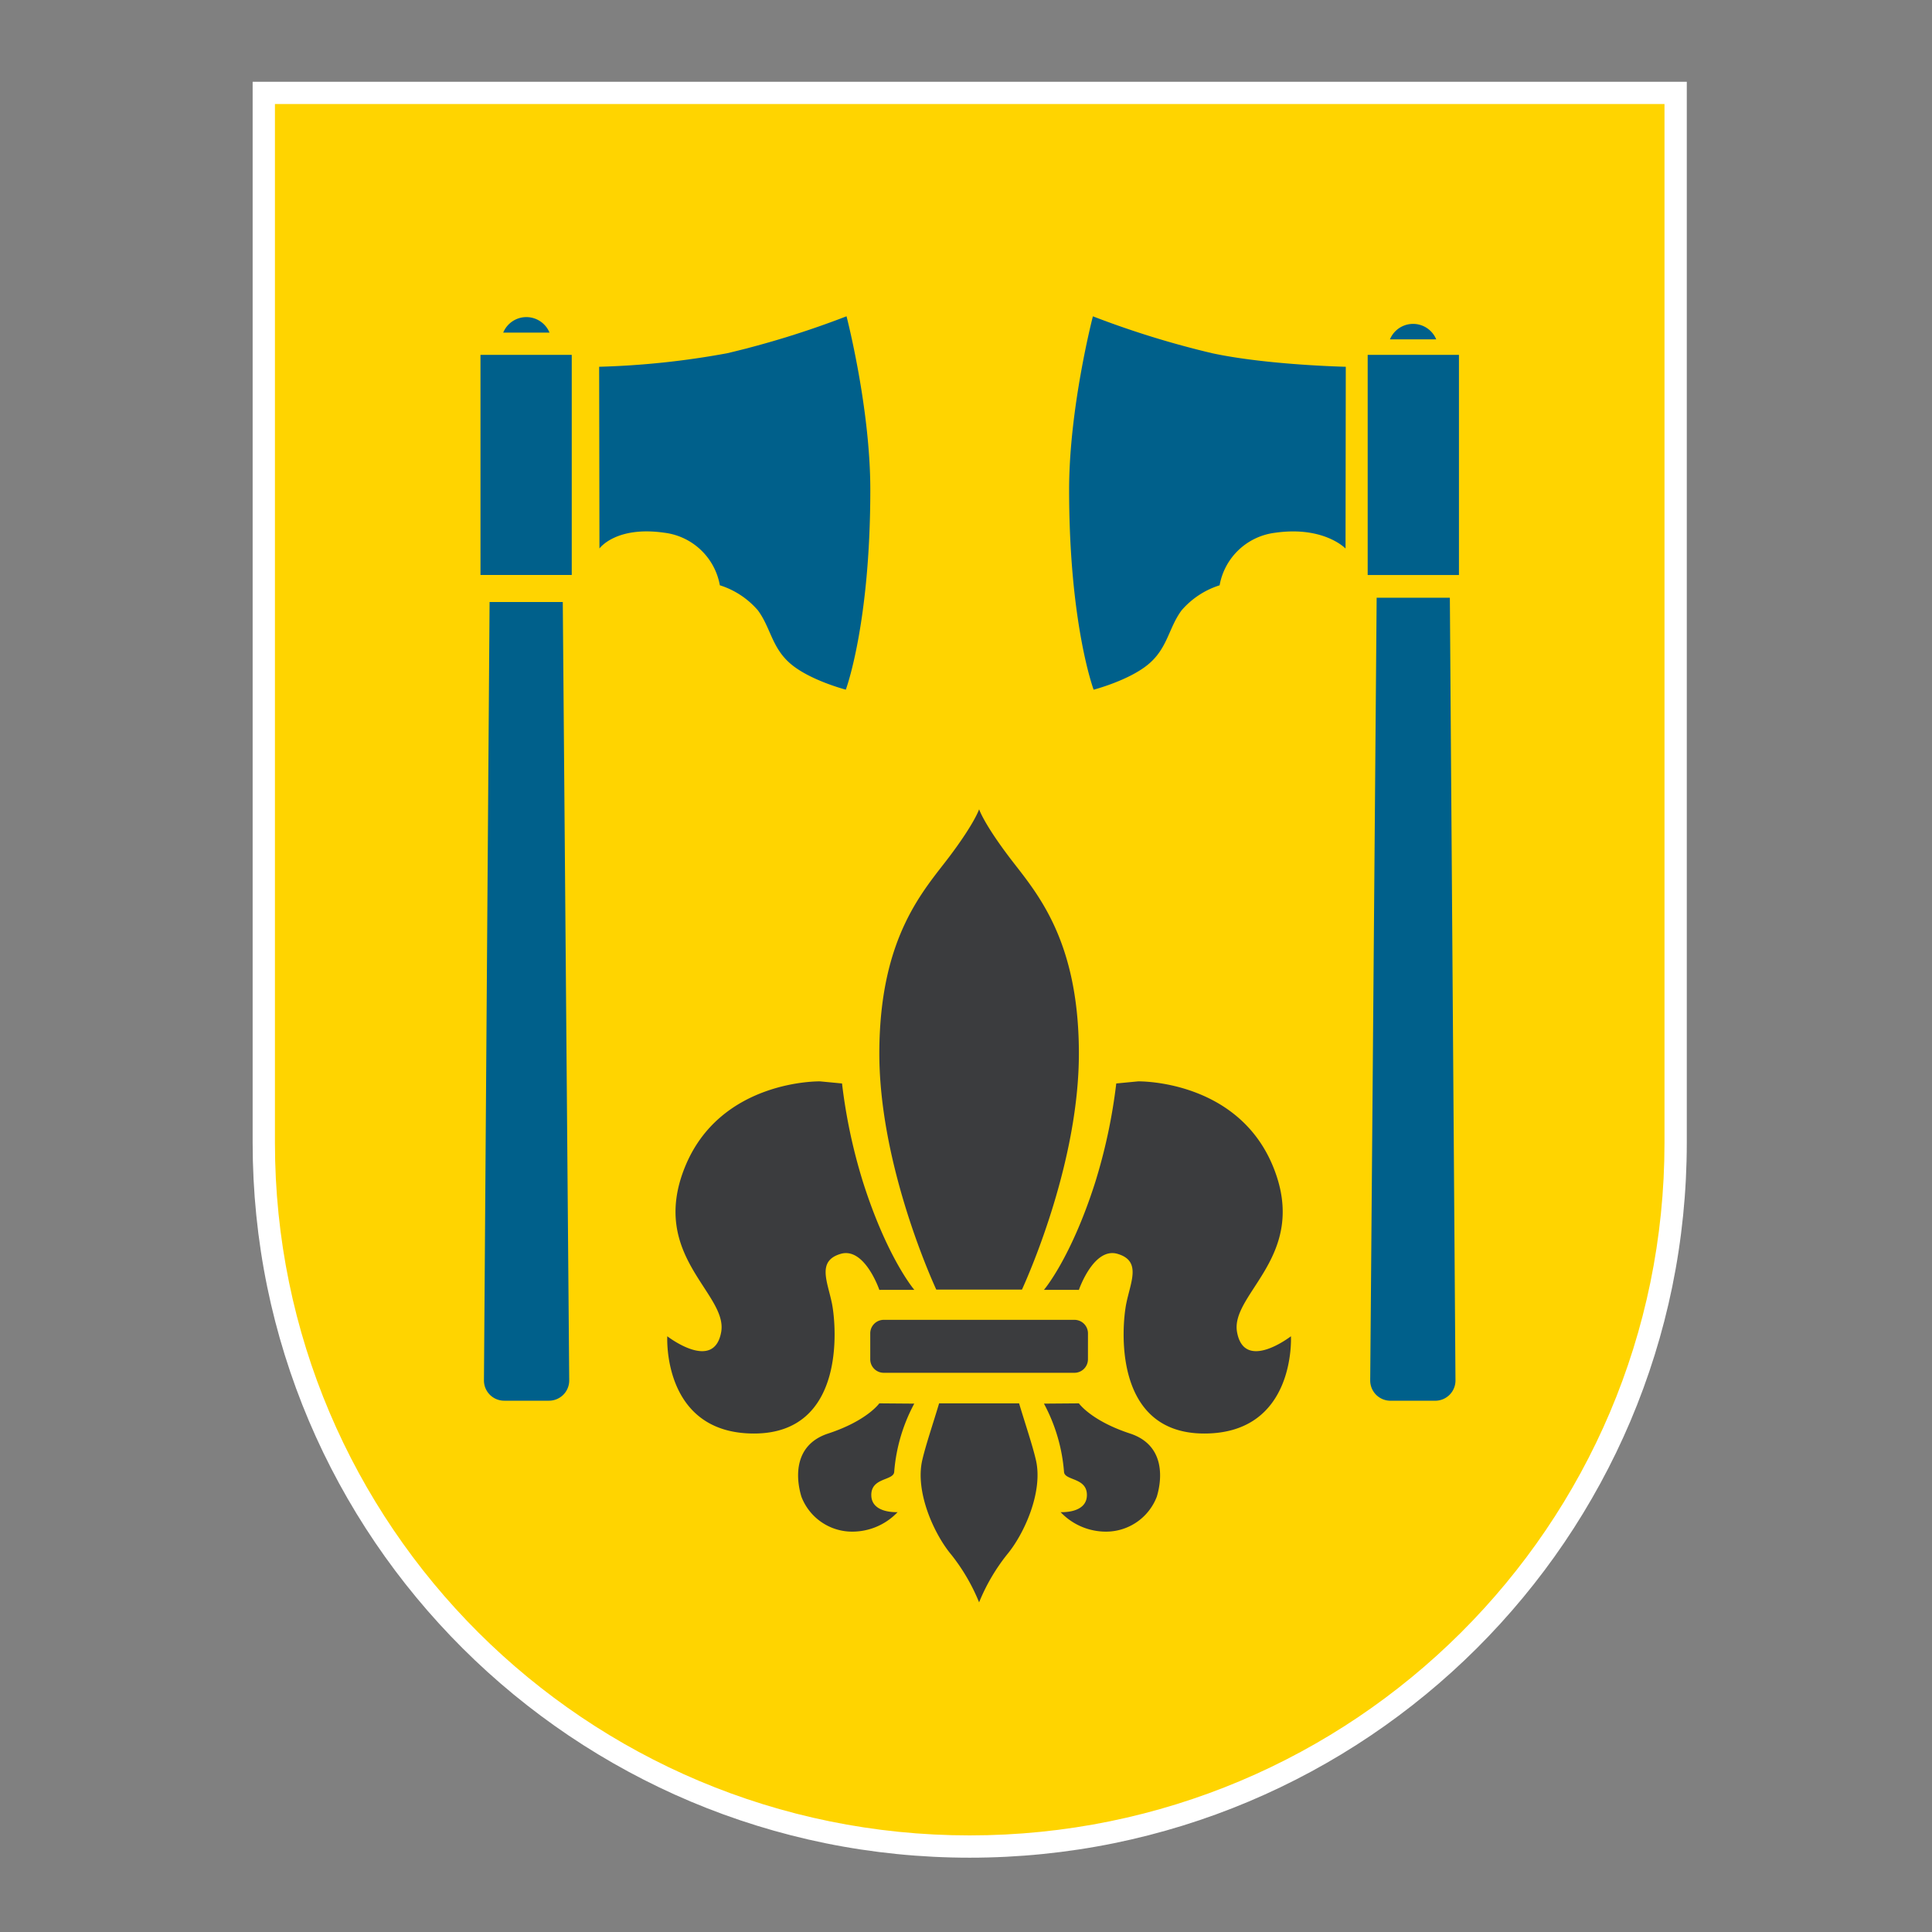
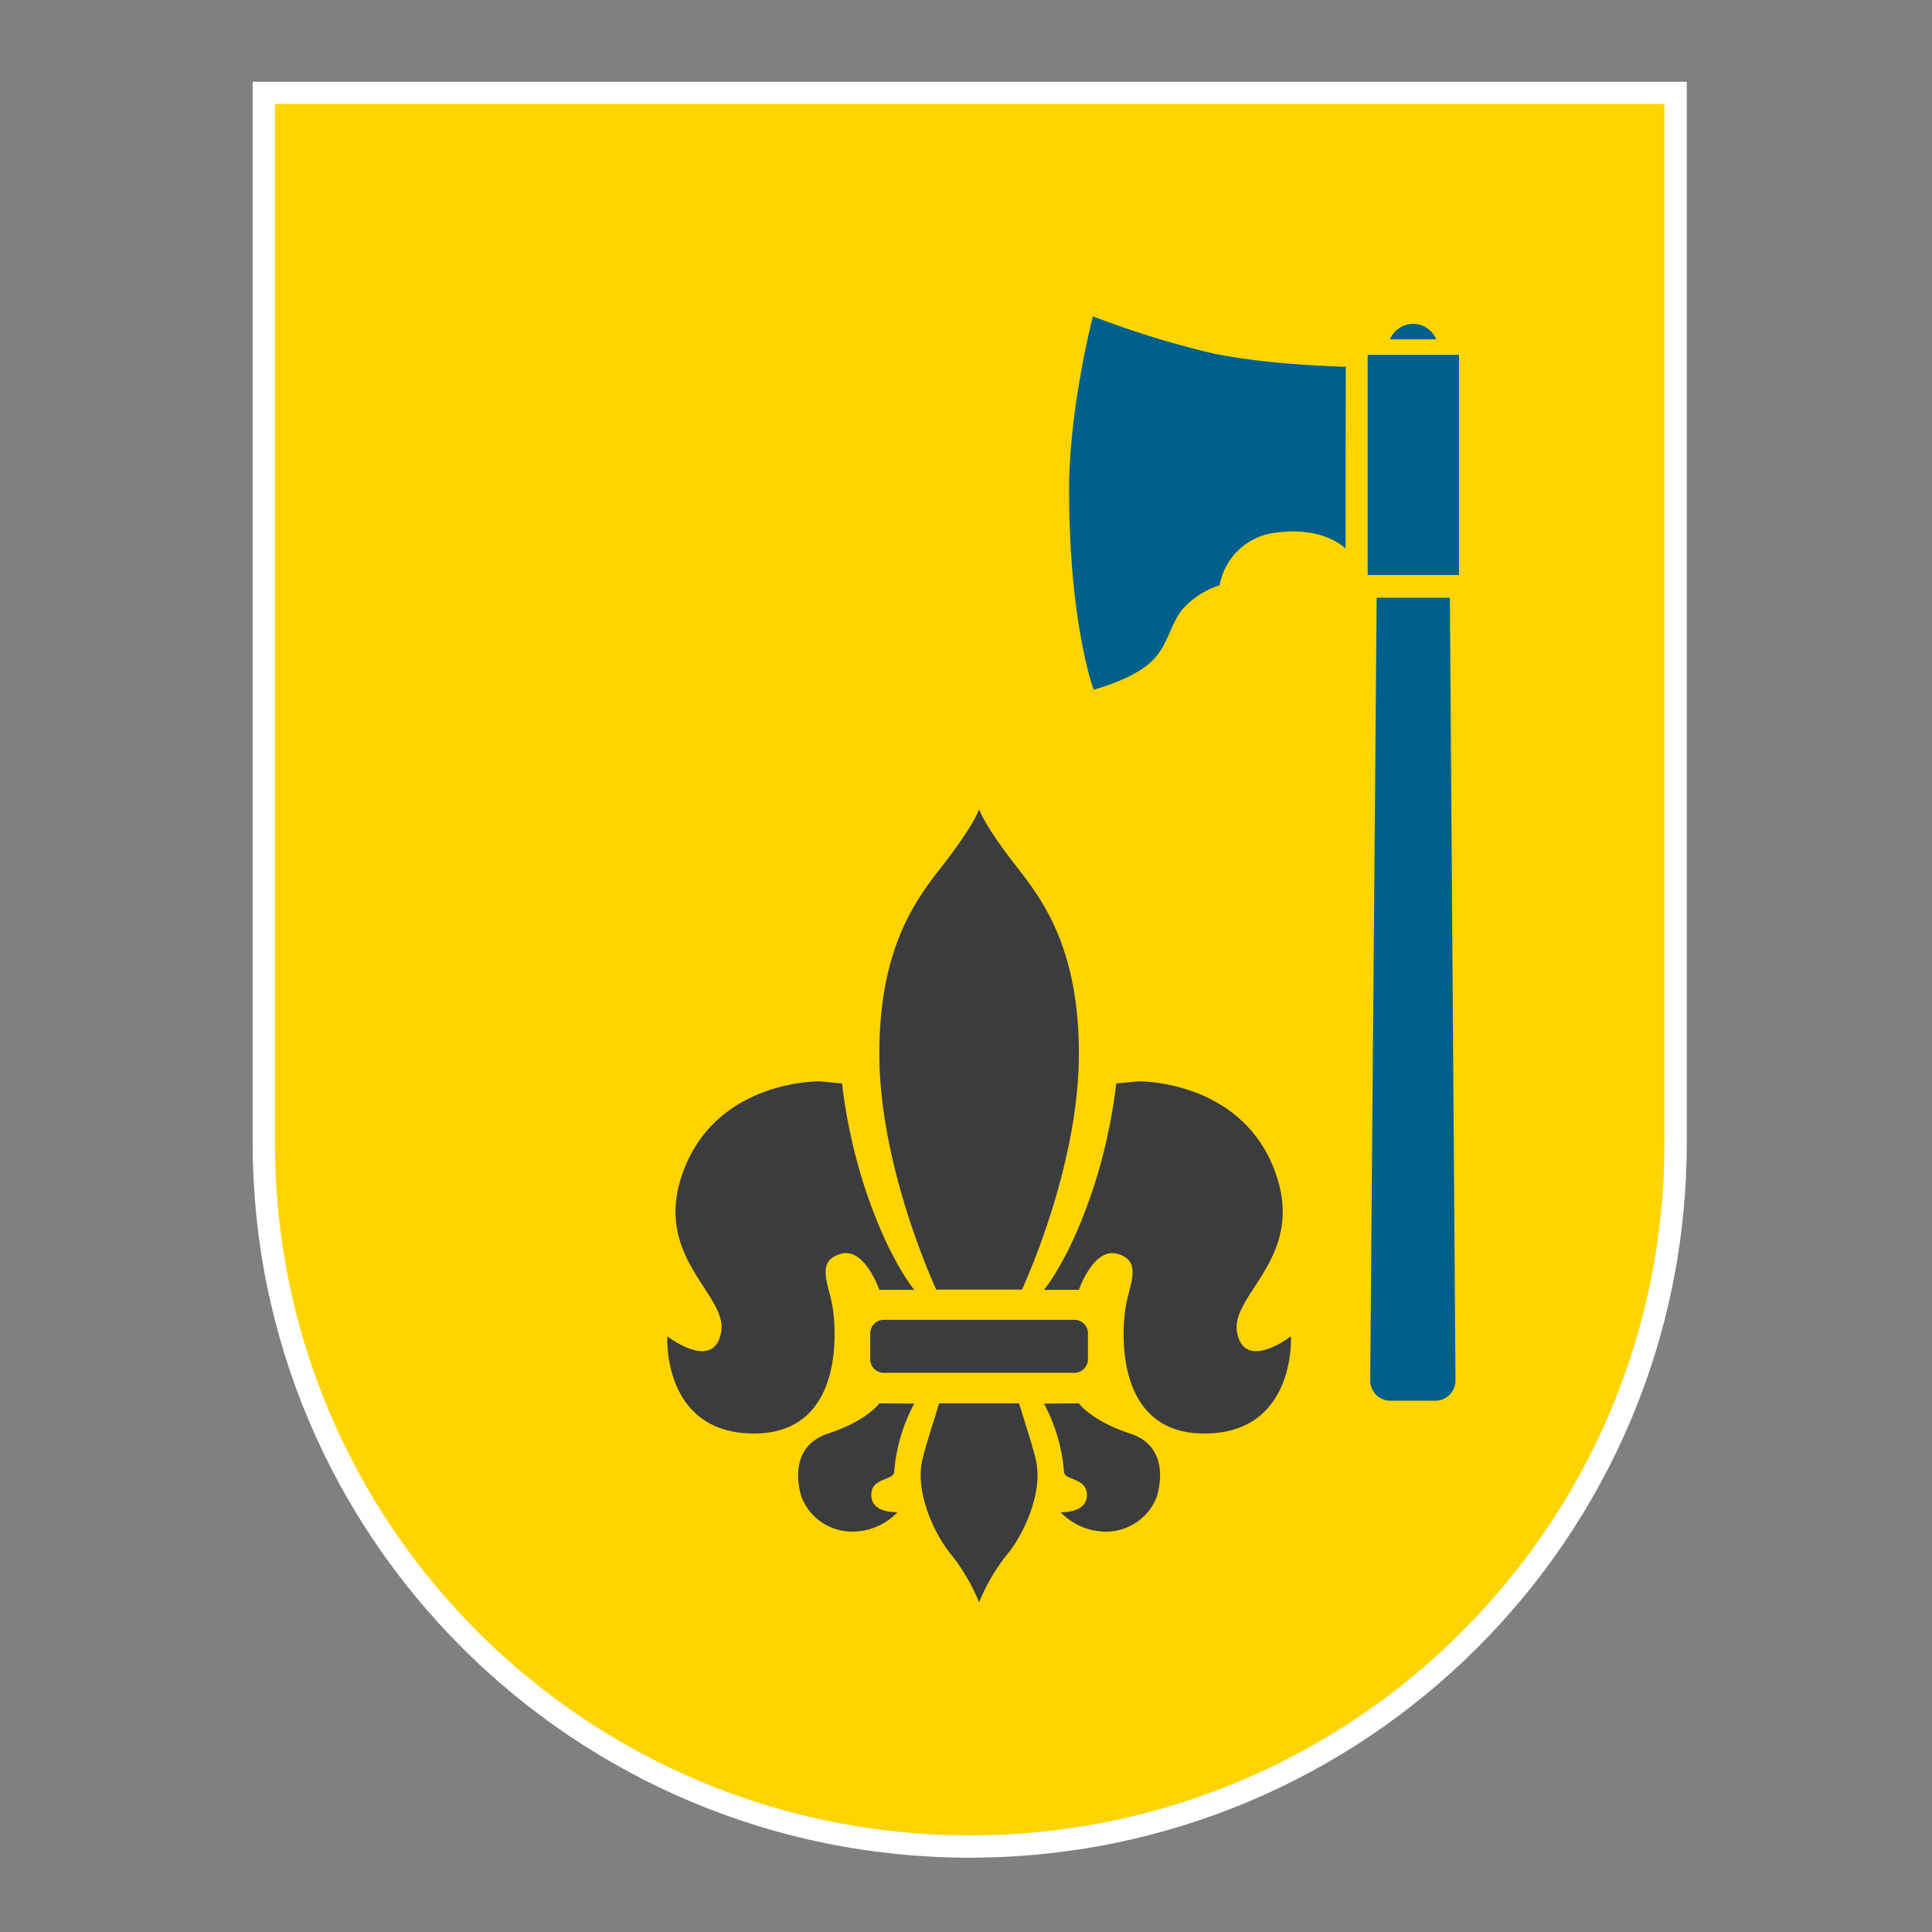
<svg xmlns="http://www.w3.org/2000/svg" width="260" height="260" viewBox="0 0 260 260">
  <rect x="0" y="0" width="260" height="260" fill="#808080" stroke="none" />
  <defs>
    <clipPath id="clip-Heřmanice_u_Oder_favico">
      <rect width="260" height="260" />
    </clipPath>
  </defs>
  <g id="Heřmanice_u_Oder_favico" data-name="Heřmanice u Oder favico" clip-path="url(#clip-Heřmanice_u_Oder_favico)">
    <g id="Group_181" data-name="Group 181" transform="translate(28.496 5.496)">
      <g id="Path_67" data-name="Path 67" transform="translate(0 0)" fill="#ffd400">
        <path d="M 102.003 243.004 C 95.559 243.004 89.118 242.357 82.86 241.08 C 76.76 239.836 70.76 237.979 65.026 235.562 C 59.397 233.189 53.968 230.251 48.889 226.831 C 43.859 223.444 39.129 219.554 34.83 215.269 C 30.532 210.984 26.629 206.269 23.231 201.255 C 19.799 196.192 16.852 190.78 14.471 185.168 C 12.045 179.452 10.183 173.47 8.934 167.389 C 7.653 161.15 7.004 154.729 7.004 148.305 L 7.004 8.504 L 7.004 7.004 L 8.504 7.004 L 195.504 7.004 L 197.004 7.004 L 197.004 8.504 L 197.004 148.305 C 197.004 154.729 196.355 161.15 195.074 167.389 C 193.826 173.47 191.963 179.452 189.537 185.168 C 187.156 190.78 184.209 196.192 180.778 201.255 C 177.38 206.269 173.477 210.984 169.178 215.269 C 164.88 219.554 160.149 223.444 155.119 226.831 C 150.041 230.251 144.611 233.189 138.982 235.562 C 133.248 237.979 127.247 239.836 121.147 241.08 C 114.889 242.357 108.448 243.004 102.003 243.004 Z" stroke="none" />
        <path d="M 8.504 8.504 L 8.504 148.305 C 8.504 199.778 50.365 241.504 102.003 241.504 C 153.645 241.504 195.504 199.778 195.504 148.305 L 195.504 8.504 L 8.504 8.504 M 5.504 5.504 L 8.504 5.504 L 195.504 5.504 L 198.504 5.504 L 198.504 8.504 L 198.504 148.305 C 198.504 154.83 197.844 161.353 196.543 167.691 C 195.275 173.869 193.382 179.947 190.918 185.754 C 188.499 191.455 185.505 196.953 182.02 202.097 C 178.568 207.19 174.603 211.979 170.237 216.331 C 165.871 220.684 161.066 224.635 155.957 228.075 C 150.798 231.55 145.283 234.533 139.564 236.944 C 133.74 239.4 127.644 241.286 121.447 242.55 C 115.09 243.847 108.548 244.504 102.003 244.504 C 95.458 244.504 88.917 243.847 82.56 242.55 C 76.364 241.286 70.268 239.4 64.444 236.944 C 58.725 234.533 53.21 231.549 48.051 228.075 C 42.942 224.635 38.138 220.684 33.771 216.331 C 29.405 211.979 25.441 207.19 21.989 202.097 C 18.503 196.953 15.509 191.455 13.09 185.754 C 10.626 179.947 8.733 173.869 7.465 167.691 C 6.164 161.353 5.504 154.83 5.504 148.305 L 5.504 8.504 L 5.504 5.504 Z" stroke="none" fill="#fff" />
      </g>
-       <path id="Path_68" data-name="Path 68" d="M53.4,53.9a3.368,3.368,0,0,1,6.227,0Zm-3.06,32.621H62.621V56.9H50.338ZM66.309,58.5a111.437,111.437,0,0,0,17.22-1.818A123.528,123.528,0,0,0,99.6,51.707s3.2,12.306,3.2,23.331c0,18.108-3.295,26.915-3.295,26.915s-4.712-1.225-7.338-3.4-2.743-4.906-4.494-7.273a11.191,11.191,0,0,0-5.121-3.375,8.656,8.656,0,0,0-7.44-7.068c-6.586-.95-8.763,2.118-8.763,2.118ZM61.414,90.161l.867,104.758a2.726,2.726,0,0,1-2.722,2.723H53.526a2.724,2.724,0,0,1-2.72-2.723l.757-104.758Z" transform="translate(-14.174 -14.638)" fill="#00608b" fill-rule="evenodd" />
      <path id="Path_69" data-name="Path 69" d="M220.19,54.813a3.368,3.368,0,0,0-6.227,0Zm-9.223,31.712H223.25V56.9H210.967ZM208.02,58.5s-10.527-.227-17.961-1.818a123.6,123.6,0,0,1-16.072-4.971s-3.2,12.306-3.2,23.331c0,18.108,3.3,26.915,3.3,26.915s4.712-1.225,7.338-3.4,2.743-4.906,4.494-7.273a11.2,11.2,0,0,1,5.121-3.375,8.656,8.656,0,0,1,7.44-7.068c6.586-.95,9.506,2.118,9.506,2.118Zm4.154,31.085-.867,105.338a2.724,2.724,0,0,0,2.72,2.723h6.035a2.724,2.724,0,0,0,2.72-2.723l-.757-105.338Z" transform="translate(-55.406 -14.638)" fill="#00608b" fill-rule="evenodd" />
      <path id="Path_70" data-name="Path 70" d="M124.886,218.617c-1.079-2.364-7.712-17.508-7.663-31.947.055-15.715,6.088-21.869,9.505-26.423,3.357-4.474,3.924-6.275,3.924-6.275l0,.007c.036.109.67,1.932,3.925,6.267,3.415,4.554,9.449,10.708,9.5,26.423.052,14.439-6.582,29.582-7.661,31.947ZM145.3,224.47a1.822,1.822,0,0,0-1.855-1.784H117.86A1.82,1.82,0,0,0,116,224.47v3.562a1.818,1.818,0,0,0,1.856,1.78h25.586a1.82,1.82,0,0,0,1.855-1.78Zm6.749-33.877s13.478-.275,18.228,11.627-5.851,16.933-4.914,22.118c.982,5.426,7.251.558,7.251.558s.721,13.089-11.664,13.089-11.094-14.511-10.5-17.468,2.073-5.75-1.158-6.707-5.215,4.845-5.215,4.845l-4.7-.007s3.642-4.237,6.913-14.52a74.04,74.04,0,0,0,2.817-13.252Zm-42.8,0s-13.476-.275-18.225,11.627,5.849,16.933,4.913,22.118c-.981,5.426-7.251.558-7.251.558s-.721,13.089,11.666,13.089,11.09-14.511,10.5-17.468-2.073-5.75,1.16-6.707,5.213,4.845,5.213,4.845l4.706-.007s-3.642-4.237-6.912-14.52a73.742,73.742,0,0,1-2.817-13.252Zm34.829,43.332s1.64,2.339,6.885,4.061c4.605,1.509,4.39,5.881,3.6,8.5a7.321,7.321,0,0,1-6.3,4.685,8.4,8.4,0,0,1-6.647-2.608s3.48.221,3.541-2.239-3.007-1.962-3.08-3.18a23.217,23.217,0,0,0-2.7-9.182Zm-26.859,0s-1.639,2.339-6.883,4.061c-4.608,1.509-4.394,5.881-3.6,8.5a7.319,7.319,0,0,0,6.3,4.685,8.392,8.392,0,0,0,6.646-2.608s-3.477.221-3.54-2.239,3.006-1.962,3.081-3.18a23.186,23.186,0,0,1,2.7-9.182Zm13.425,26.766a26.106,26.106,0,0,0-3.726-6.387c-2.312-2.747-4.916-8.465-3.914-12.756.477-2.048,1.429-4.829,2.263-7.623h10.763c.836,2.794,1.786,5.574,2.263,7.623,1,4.291-1.6,10.01-3.912,12.756a26.16,26.16,0,0,0-3.733,6.4Z" transform="translate(-27.382 -50.564)" fill="#3b3c3e" fill-rule="evenodd" />
    </g>
  </g>
</svg>